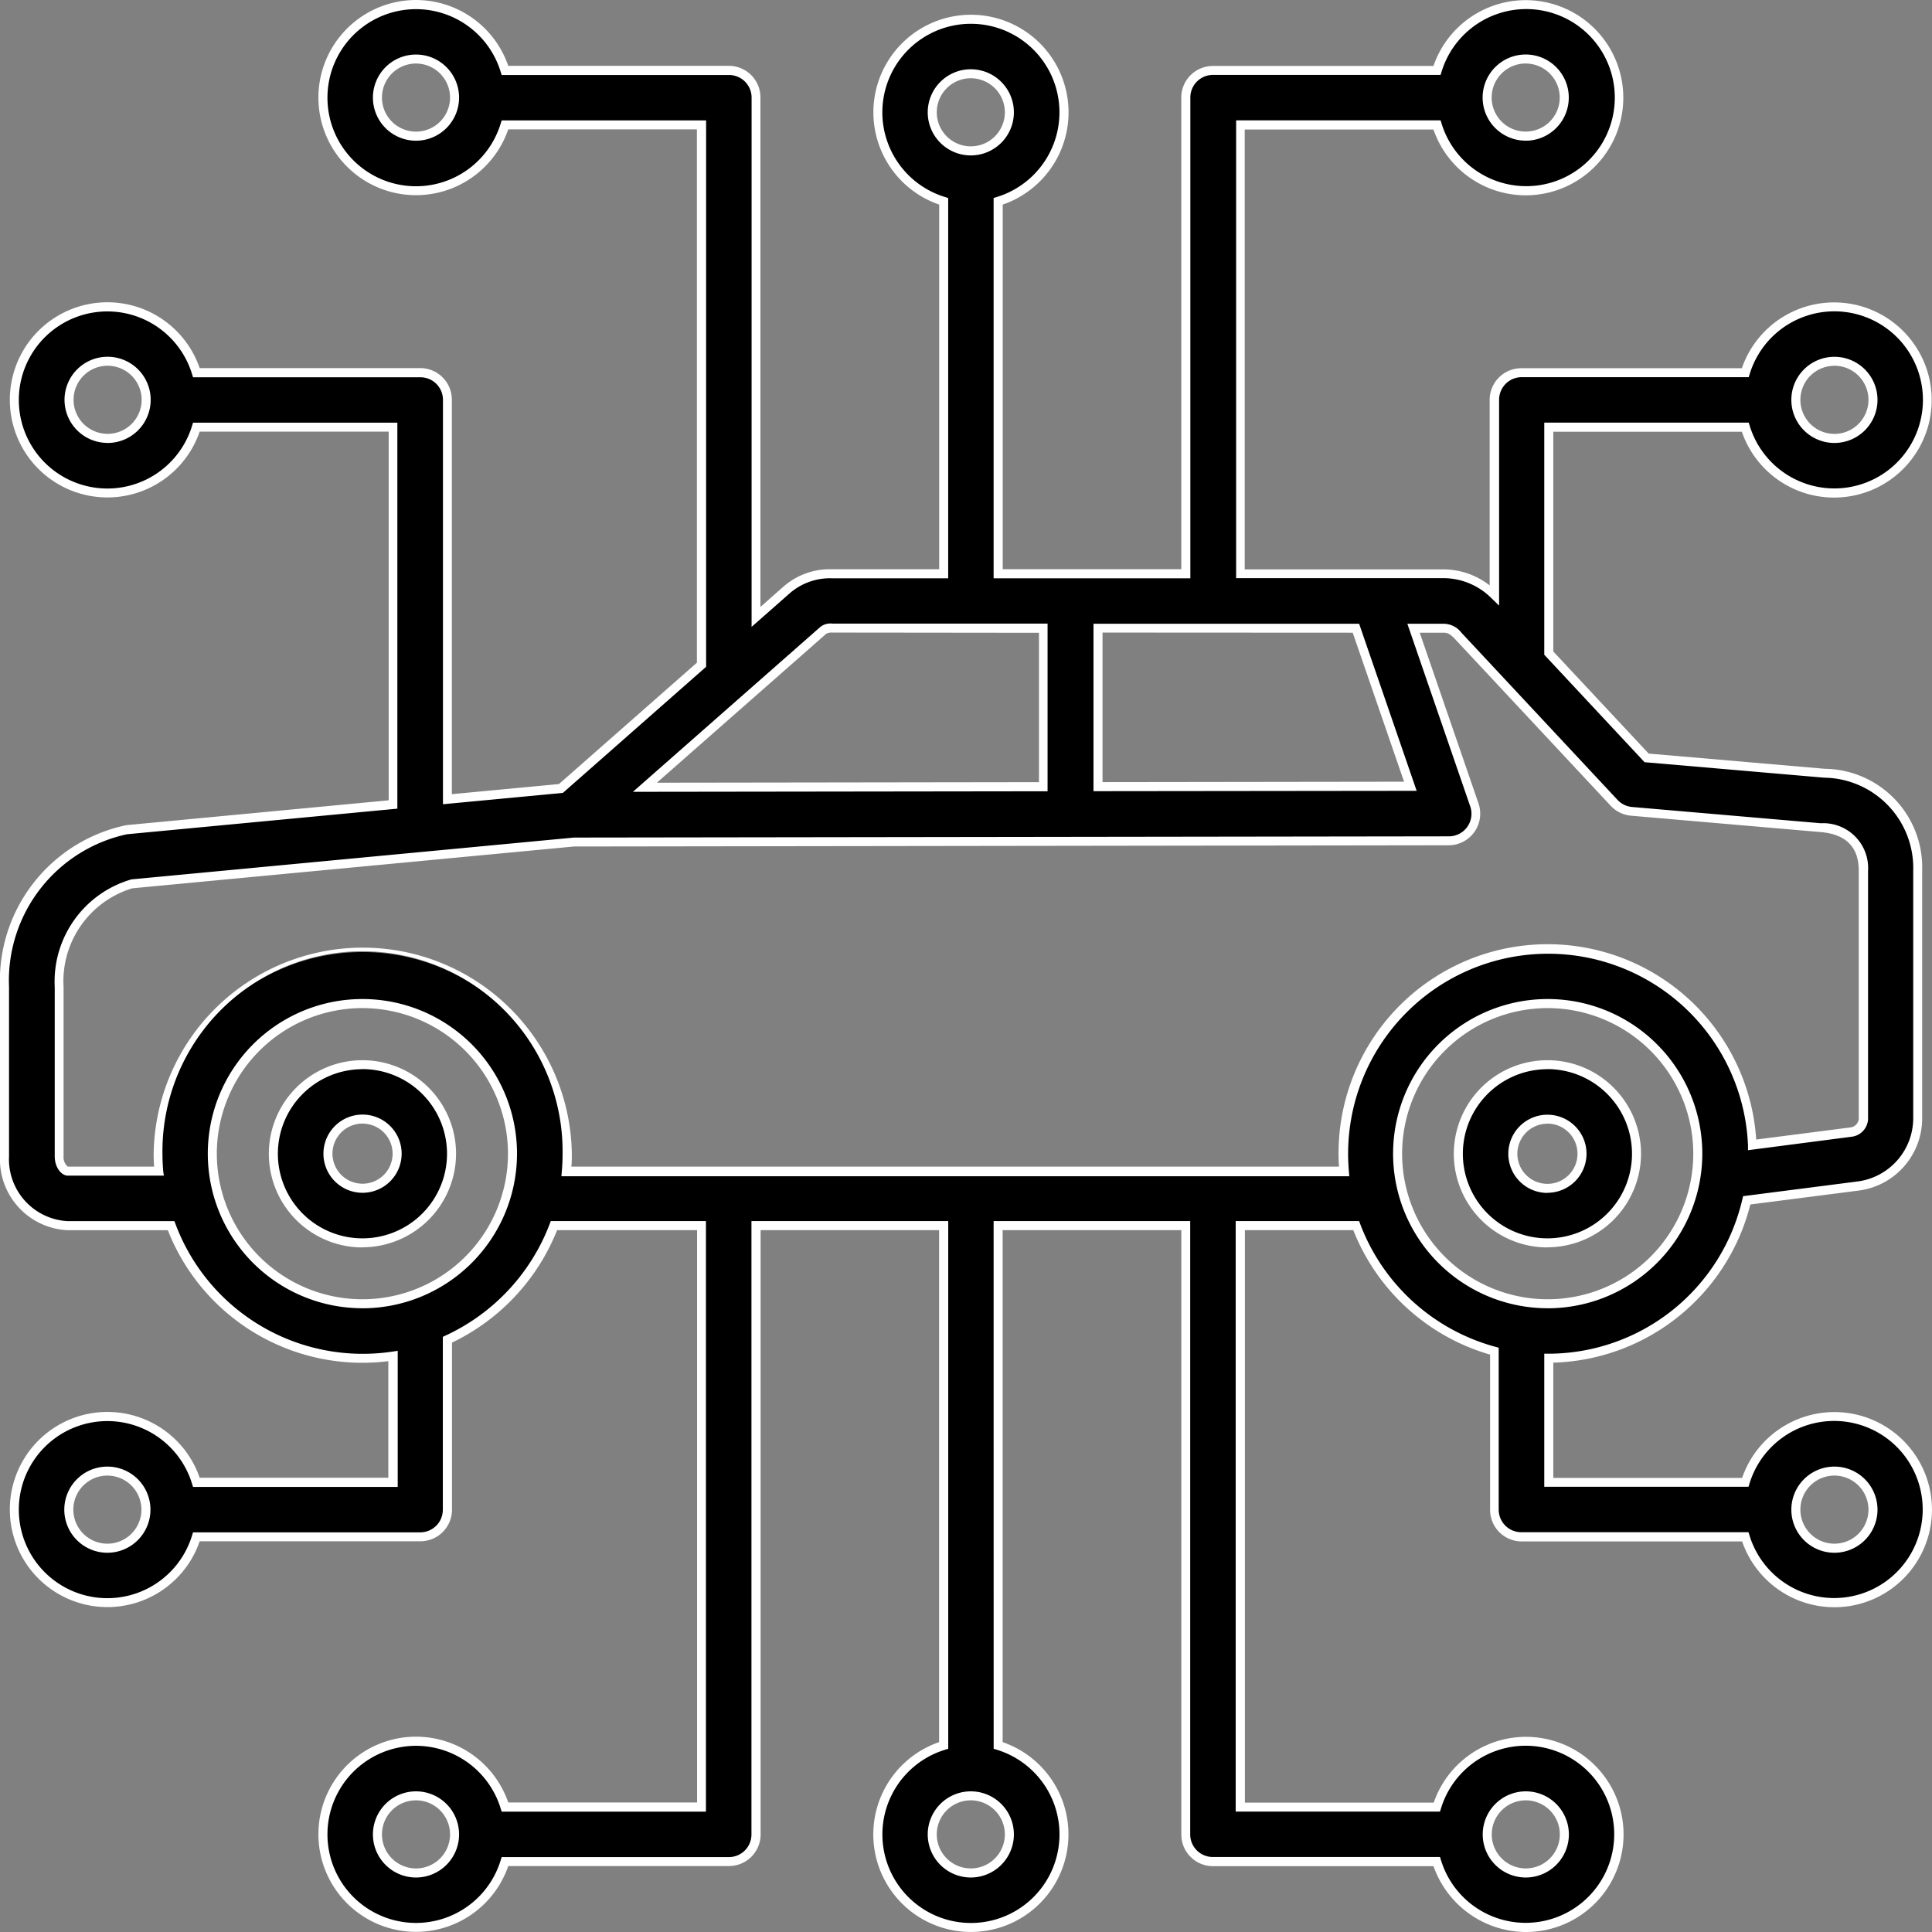
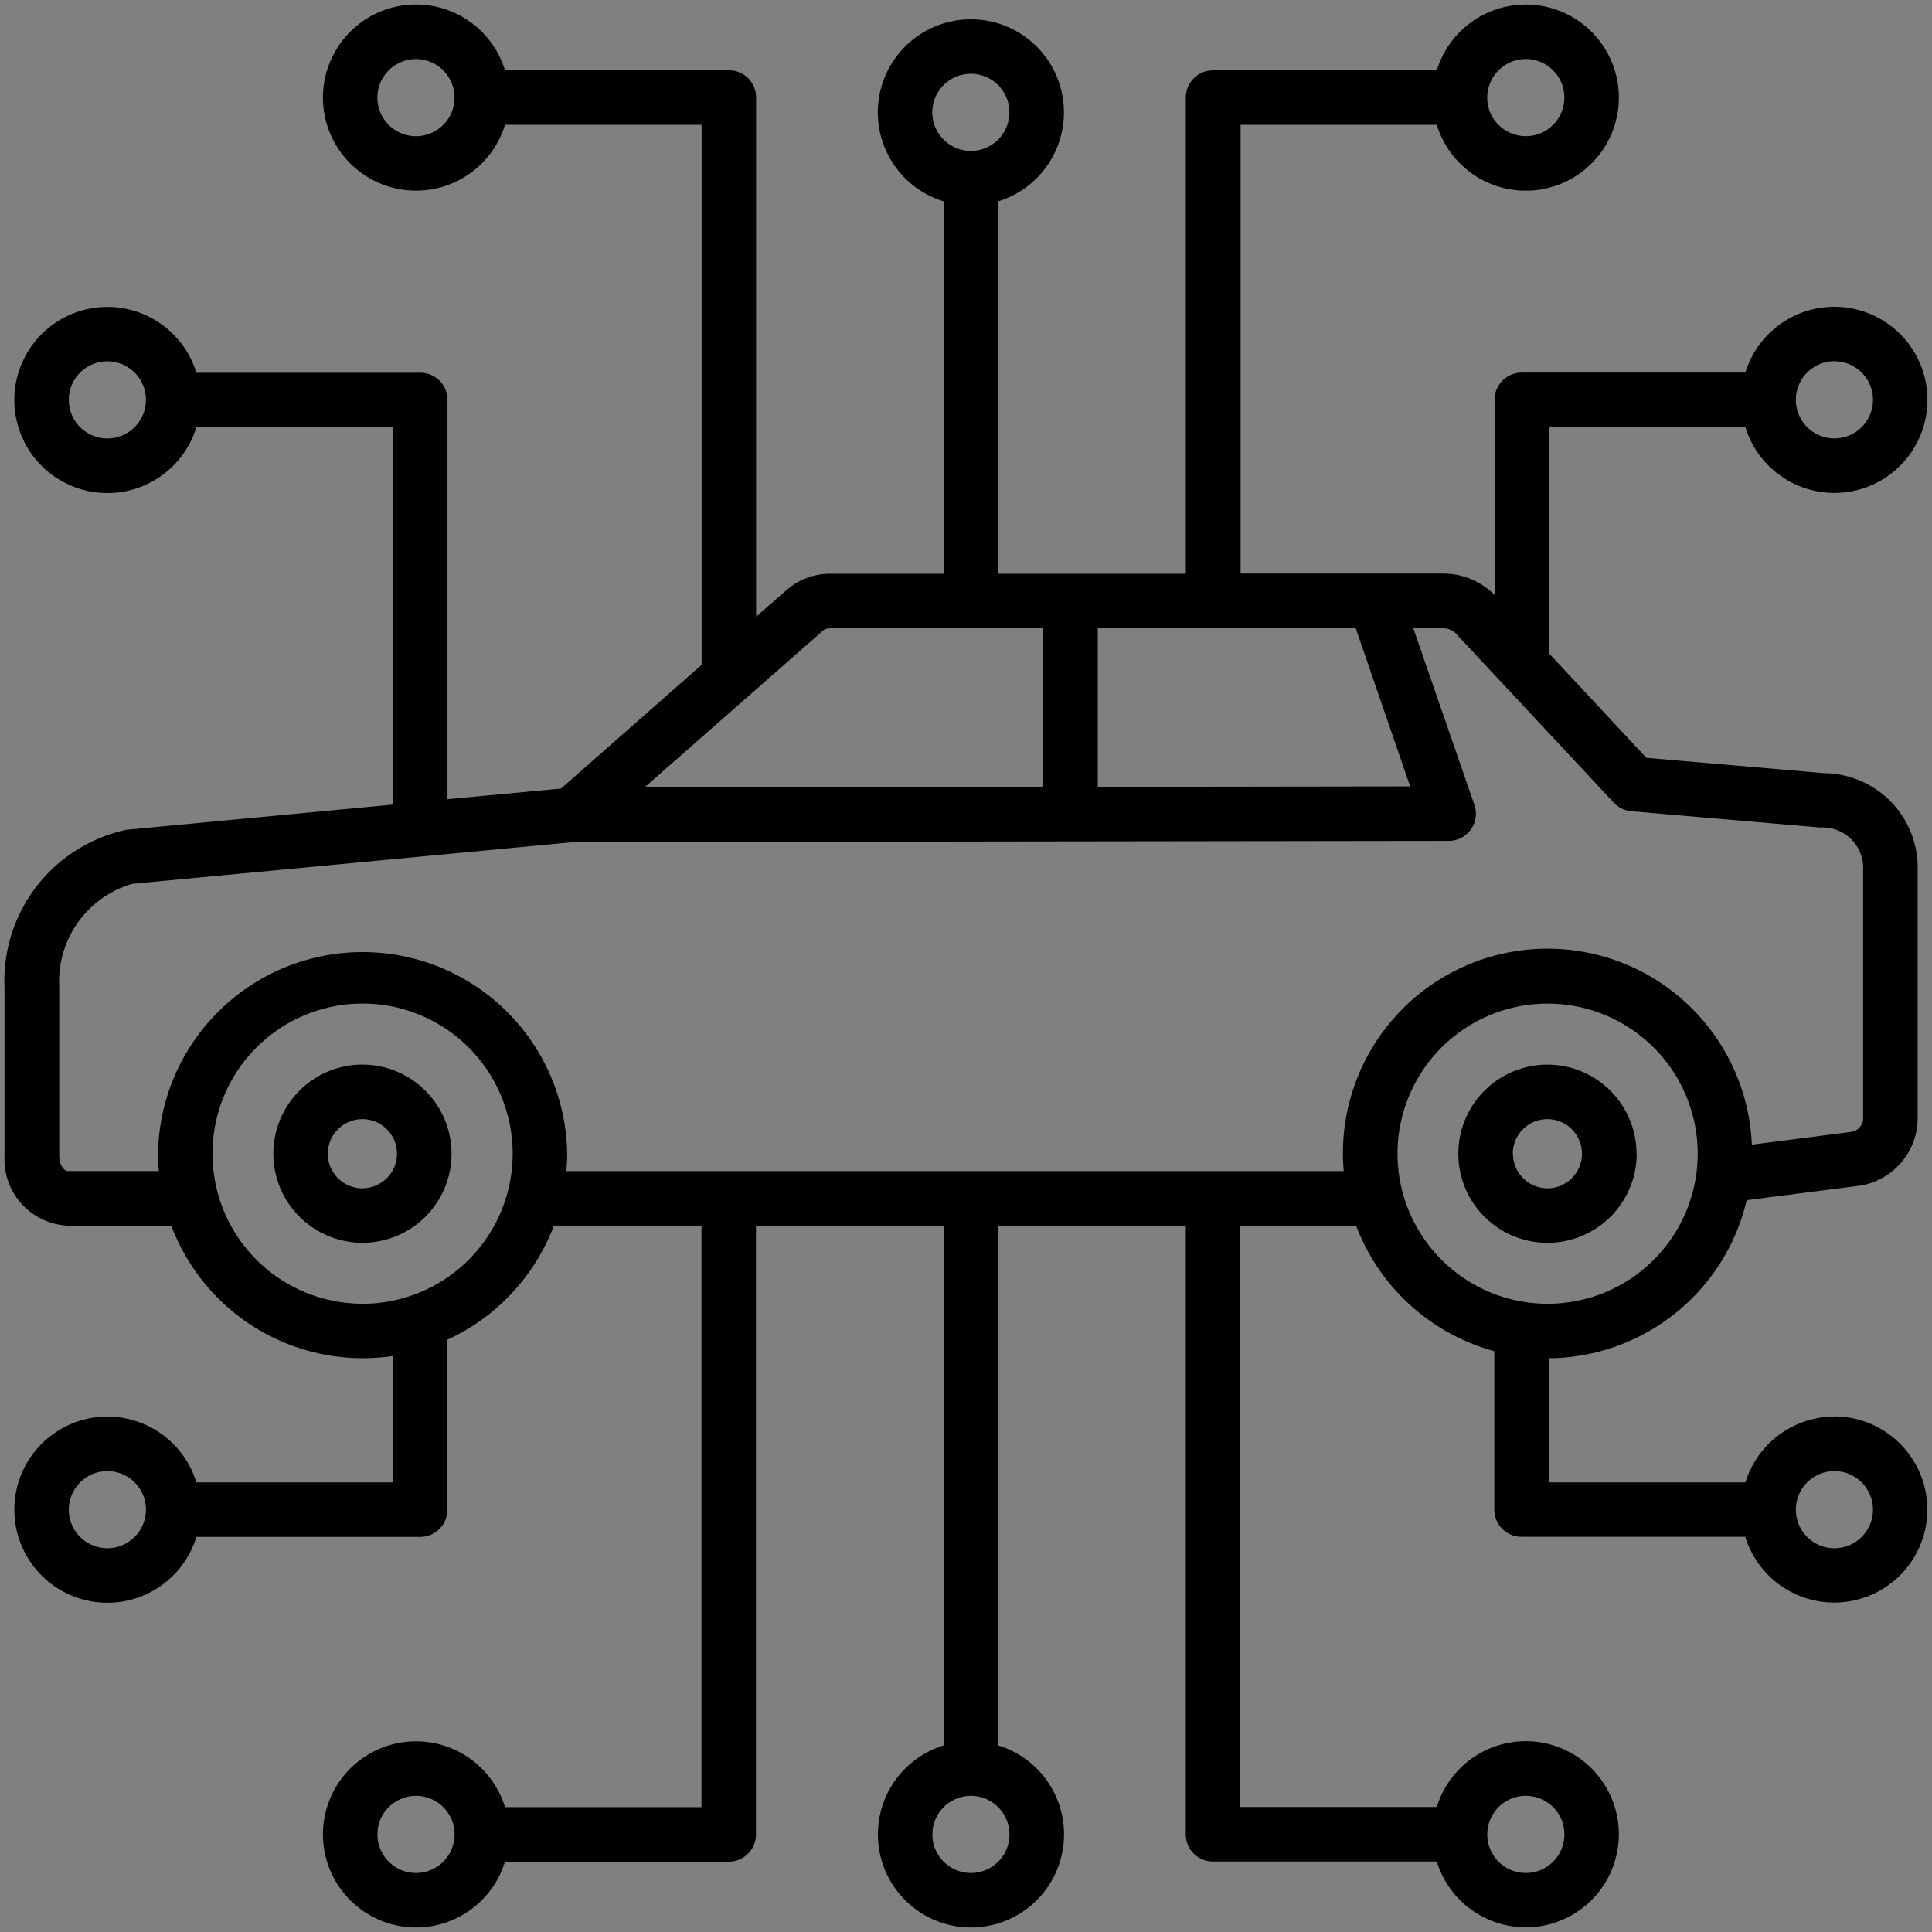
<svg xmlns="http://www.w3.org/2000/svg" width="42.787" height="42.787" viewBox="0 0 42.787 42.787">
  <rect x="0" y="0" width="42.787" height="42.787" fill="#808080" stroke="none" />
  <defs>
    <style>
      .cls-1 {
        fill: #fff;
      }
    </style>
  </defs>
  <g id="_6._transportation_Icon" data-name="6. transportation Icon" transform="translate(-959.9 -4500.893)">
    <path id="automotive" d="M49.526,40.272a2.065,2.065,0,0,0-1.971,1.458H43.2V38.98a4.537,4.537,0,0,0,4.383-3.5l2.468-.317a1.514,1.514,0,0,0,1.318-1.53V28.179A2.092,2.092,0,0,0,49.3,26.023l-3.939-.34L43.2,23.365V18.359h4.354a2.061,2.061,0,1,0,0-1.207H42.6a.6.6,0,0,0-.6.6v4.324a1.6,1.6,0,0,0-1.125-.473h-4.5V11.665H40.72a2.061,2.061,0,1,0,0-1.207H35.762a.6.6,0,0,0-.6.6V21.607H31.005V13.359a2.061,2.061,0,1,0-1.207,0v8.248H27.327a1.458,1.458,0,0,0-.995.35l-.687.6v-11.5a.6.6,0,0,0-.6-.6H20.084a2.061,2.061,0,1,0,0,1.207h4.354V23.624l-3.114,2.74L18.81,26.6V17.755a.6.6,0,0,0-.6-.6H13.249a2.061,2.061,0,1,0,0,1.207H17.6v8.357l-5.9.558A3.417,3.417,0,0,0,9,30.761v3.748a1.471,1.471,0,0,0,1.4,1.535h2.294A4.53,4.53,0,0,0,17.6,38.93v2.8H13.249a2.061,2.061,0,1,0,0,1.207h4.958a.6.6,0,0,0,.6-.6V38.57a4.554,4.554,0,0,0,2.36-2.527h3.268V48.922H20.084a2.061,2.061,0,1,0,0,1.207h4.958a.6.6,0,0,0,.6-.6V36.043H29.8V47.555a2.061,2.061,0,1,0,1.207,0V36.043h4.154V49.526a.6.6,0,0,0,.6.6H40.72a2.061,2.061,0,1,0,0-1.207H36.366V36.043h2.567a4.549,4.549,0,0,0,3.061,2.781v3.51a.6.6,0,0,0,.6.6h4.958a2.061,2.061,0,1,0,1.971-2.665Zm0-23.371a.854.854,0,1,1-.854.854A.855.855,0,0,1,49.526,16.9Zm-6.835-6.694a.854.854,0,1,1-.854.854A.855.855,0,0,1,42.691,10.207ZM29.547,11.388a.854.854,0,1,1,.854.854.855.855,0,0,1-.854-.854Zm-11.435.528a.854.854,0,1,1,.854-.854A.855.855,0,0,1,18.113,11.916ZM11.278,18.61a.854.854,0,1,1,.854-.854A.855.855,0,0,1,11.278,18.61Zm0,24.578a.854.854,0,1,1,.854-.854A.855.855,0,0,1,11.278,43.188Zm6.835,7.192a.854.854,0,1,1,.854-.854A.855.855,0,0,1,18.113,50.38Zm13.144-.854a.854.854,0,1,1-.854-.854A.855.855,0,0,1,31.256,49.526Zm11.435-.854a.854.854,0,1,1-.854.854A.855.855,0,0,1,42.691,48.671ZM40.13,26.316l-6.918.01V22.814h5.713Zm-13-3.453c.017-.015.056-.05.2-.05H32v3.514l-8.827.012Zm-10.2,14.91a3.324,3.324,0,1,1,3.324-3.324A3.327,3.327,0,0,1,16.929,37.774Zm4.513-2.938c.011-.127.018-.256.018-.386a4.531,4.531,0,0,0-9.061,0c0,.13.007.259.018.386H10.4c-.075,0-.188-.131-.188-.328V30.76a2.252,2.252,0,0,1,1.611-2.285l9.787-.926,19.372-.027a.6.6,0,0,0,.57-.8L40.2,22.814h.668a.409.409,0,0,1,.318.163l3.455,3.7a.6.6,0,0,0,.389.189l4.177.36a.9.9,0,0,1,.955.953v5.456a.311.311,0,0,1-.265.333l-2.2.282a4.53,4.53,0,0,0-9.056.2c0,.13.007.259.018.386H21.442ZM39.85,34.45a3.324,3.324,0,1,1,3.324,3.324A3.327,3.327,0,0,1,39.85,34.45Zm9.676,8.738a.854.854,0,1,1,.854-.854A.855.855,0,0,1,49.526,43.188Zm-32.6-10.711A1.973,1.973,0,1,0,18.9,34.45,1.976,1.976,0,0,0,16.929,32.477Zm0,2.74a.766.766,0,1,1,.766-.766A.767.767,0,0,1,16.929,35.216Zm28.217-.766a1.973,1.973,0,1,0-1.973,1.973A1.976,1.976,0,0,0,45.147,34.45Zm-2.74,0a.766.766,0,1,1,.766.766A.767.767,0,0,1,42.407,34.45Z" transform="translate(951 4491.993)" />
-     <path id="automotive_-_Outline" data-name="automotive - Outline" class="cls-1" d="M42.691,51.687a2.179,2.179,0,0,1-2.044-1.458H35.762a.7.7,0,0,1-.7-.7V36.143H31.105V47.482a2.161,2.161,0,1,1-1.407,0V36.143H25.745V49.526a.7.7,0,0,1-.7.7H20.156a2.161,2.161,0,1,1,0-1.407h4.182V36.143h-3.1a4.681,4.681,0,0,1-2.328,2.491v3.7a.7.7,0,0,1-.7.7H13.322a2.161,2.161,0,1,1,0-1.407H17.5V39.045a4.629,4.629,0,0,1-4.883-2.9H10.4a1.571,1.571,0,0,1-1.5-1.635V30.761a3.519,3.519,0,0,1,2.8-3.587l5.808-.55V18.459H13.322a2.161,2.161,0,1,1,0-1.407h4.885a.7.7,0,0,1,.7.7v8.736l2.372-.224,3.055-2.688V11.765H20.156a2.161,2.161,0,1,1,0-1.407h4.885a.7.7,0,0,1,.7.7V22.341l.521-.459a1.556,1.556,0,0,1,1.061-.375H29.7V13.431a2.161,2.161,0,1,1,1.407,0v8.075h3.954V11.061a.7.7,0,0,1,.7-.7h4.885a2.161,2.161,0,1,1,0,1.407H36.466v9.742h4.4a1.667,1.667,0,0,1,1.025.355V17.755a.7.7,0,0,1,.7-.7h4.885a2.161,2.161,0,1,1,0,1.407H43.3v4.866l2.112,2.261,3.9.337a2.184,2.184,0,0,1,2.157,2.256v5.456a1.613,1.613,0,0,1-1.405,1.629l-2.4.308A4.638,4.638,0,0,1,43.3,39.078V41.63h4.182a2.161,2.161,0,1,1,0,1.407H42.6a.7.7,0,0,1-.7-.7V38.9a4.648,4.648,0,0,1-3.03-2.757h-2.4V48.822h4.182a2.161,2.161,0,1,1,2.044,2.865ZM30.905,35.943h4.354V49.526a.5.5,0,0,0,.5.5h5.032l.022.071a1.961,1.961,0,1,0,0-1.148l-.022.071H36.266V35.943H39l.024.065a4.447,4.447,0,0,0,2.993,2.719l.074.02v3.586a.5.5,0,0,0,.5.5h5.032l.022.071a1.961,1.961,0,1,0,0-1.148l-.022.071H43.1V38.88h.1a4.416,4.416,0,0,0,4.287-3.421l.016-.068,2.537-.326a1.415,1.415,0,0,0,1.231-1.43V28.179A2,2,0,0,0,49.3,26.123l-3.979-.343L43.1,23.4V18.259h4.528l.022.071a1.961,1.961,0,1,0,0-1.148l-.022.071H42.6a.5.5,0,0,0-.5.5v4.559l-.169-.163a1.506,1.506,0,0,0-1.055-.445h-4.6V11.565h4.528l.022.071a1.961,1.961,0,1,0,0-1.148l-.022.071H35.762a.5.5,0,0,0-.5.5V21.707H30.905V13.285l.071-.022a1.961,1.961,0,1,0-1.148,0l.071.022v8.422H27.327a1.361,1.361,0,0,0-.929.325l-.853.751V11.061a.5.5,0,0,0-.5-.5H20.01l-.022-.071a1.961,1.961,0,1,0,0,1.148l.022-.071h4.528v12.1L21.366,26.46l-2.656.251V17.755a.5.5,0,0,0-.5-.5H13.175l-.022-.071a1.961,1.961,0,1,0,0,1.148l.022-.071H17.7v8.548l-5.989.567A3.315,3.315,0,0,0,9.1,30.761v3.748a1.372,1.372,0,0,0,1.3,1.435h2.363l.024.065a4.43,4.43,0,0,0,4.806,2.824l.115-.017V41.83H13.175l-.022-.071a1.961,1.961,0,1,0,0,1.148l.022-.071h5.032a.5.5,0,0,0,.5-.5V38.506l.058-.027a4.476,4.476,0,0,0,2.308-2.471l.024-.065h3.437V49.022H20.01l-.022-.071a1.961,1.961,0,1,0,0,1.148l.022-.071h5.032a.5.5,0,0,0,.5-.5V35.943H29.9V47.629l-.071.022a1.961,1.961,0,1,0,1.148,0l-.071-.022ZM42.691,50.48a.954.954,0,1,1,.954-.954A.955.955,0,0,1,42.691,50.48Zm0-1.709a.754.754,0,1,0,.754.754A.755.755,0,0,0,42.691,48.771ZM30.4,50.48a.954.954,0,1,1,.954-.954A.955.955,0,0,1,30.4,50.48Zm0-1.709a.754.754,0,1,0,.754.754A.755.755,0,0,0,30.4,48.771ZM18.113,50.48a.954.954,0,1,1,.954-.954A.955.955,0,0,1,18.113,50.48Zm0-1.709a.754.754,0,1,0,.754.754A.755.755,0,0,0,18.113,48.771Zm-6.835-5.483a.954.954,0,1,1,.954-.954A.955.955,0,0,1,11.278,43.288Zm0-1.709a.754.754,0,1,0,.754.754A.755.755,0,0,0,11.278,41.579Zm38.248,1.709a.954.954,0,1,1,.954-.954A.955.955,0,0,1,49.526,43.288Zm0-1.709a.754.754,0,1,0,.754.754A.755.755,0,0,0,49.526,41.579Zm-32.6-3.706a3.424,3.424,0,1,1,3.424-3.424A3.427,3.427,0,0,1,16.929,37.874Zm0-6.647a3.224,3.224,0,1,0,3.224,3.224A3.227,3.227,0,0,0,16.929,31.226Zm26.244,6.647A3.424,3.424,0,1,1,46.6,34.45,3.427,3.427,0,0,1,43.173,37.874Zm0-6.647A3.224,3.224,0,1,0,46.4,34.45,3.227,3.227,0,0,0,43.173,31.226Zm-26.244,5.3A2.073,2.073,0,1,1,19,34.45,2.076,2.076,0,0,1,16.929,36.523Zm0-3.947A1.873,1.873,0,1,0,18.8,34.45,1.875,1.875,0,0,0,16.929,32.577Zm26.244,3.947a2.073,2.073,0,1,1,2.073-2.073A2.076,2.076,0,0,1,43.173,36.523Zm0-3.947a1.873,1.873,0,1,0,1.873,1.873A1.875,1.875,0,0,0,43.173,32.577Zm0,2.74a.866.866,0,1,1,.866-.866A.867.867,0,0,1,43.173,35.316Zm0-1.533a.666.666,0,1,0,.666.666A.667.667,0,0,0,43.173,33.784ZM16.929,35.316a.866.866,0,1,1,.866-.866A.867.867,0,0,1,16.929,35.316Zm0-1.533a.666.666,0,1,0,.666.666A.667.667,0,0,0,16.929,33.784Zm-4.4,1.153H10.4c-.136,0-.288-.176-.288-.428V30.76a2.355,2.355,0,0,1,1.7-2.385l9.8-.926,19.372-.027a.5.5,0,0,0,.475-.667l-1.391-4.041h.808a.5.5,0,0,1,.391.2l3.455,3.7a.5.5,0,0,0,.325.158l4.177.36a.994.994,0,0,1,1.047,1.053v5.456a.413.413,0,0,1-.352.432l-2.307.3,0-.109a4.43,4.43,0,0,0-8.856.2c0,.117.006.241.017.378l.009.108H21.333l.009-.108c.012-.137.017-.261.017-.378a4.431,4.431,0,1,0-8.861,0c0,.117.006.241.017.378Zm-2.125-.2h1.909c-.007-.1-.01-.2-.01-.286a4.631,4.631,0,0,1,9.261,0c0,.091,0,.185-.01.286h17c-.007-.1-.01-.2-.01-.286a4.63,4.63,0,0,1,9.25-.313l2.093-.269a.212.212,0,0,0,.178-.233V28.179c0-.524-.29-.811-.863-.853l-4.178-.361a.7.7,0,0,1-.454-.221l-3.455-3.7c-.123-.132-.2-.132-.245-.132h-.528l1.3,3.776a.7.7,0,0,1-.664.932l-19.367.027-9.782.926a2.149,2.149,0,0,0-1.521,2.186v3.748A.272.272,0,0,0,10.4,34.736Zm12.513-8.3,4.151-3.652a.363.363,0,0,1,.264-.074H32.1v3.714Zm4.415-3.527a.256.256,0,0,0-.132.025l-3.752,3.3,8.462-.012V22.914Zm5.785,3.513V22.714H39l1.274,3.7Zm.2-3.513v3.312l6.678-.009-1.137-3.3Zm-22.034-4.2a.954.954,0,1,1,.954-.954A.955.955,0,0,1,11.278,18.71Zm0-1.709a.754.754,0,1,0,.754.754A.755.755,0,0,0,11.278,17ZM49.526,18.71a.954.954,0,1,1,.954-.954A.955.955,0,0,1,49.526,18.71Zm0-1.709a.754.754,0,1,0,.754.754A.755.755,0,0,0,49.526,17ZM30.4,12.342a.954.954,0,1,1,.954-.954A.955.955,0,0,1,30.4,12.342Zm0-1.709a.754.754,0,1,0,.754.754A.755.755,0,0,0,30.4,10.633Zm12.289,1.382a.954.954,0,1,1,.954-.954A.955.955,0,0,1,42.691,12.016Zm0-1.709a.754.754,0,1,0,.754.754A.755.755,0,0,0,42.691,10.307ZM18.113,12.016a.954.954,0,1,1,.954-.954A.955.955,0,0,1,18.113,12.016Zm0-1.709a.754.754,0,1,0,.754.754A.755.755,0,0,0,18.113,10.307Z" transform="translate(951 4491.993)" />
  </g>
</svg>